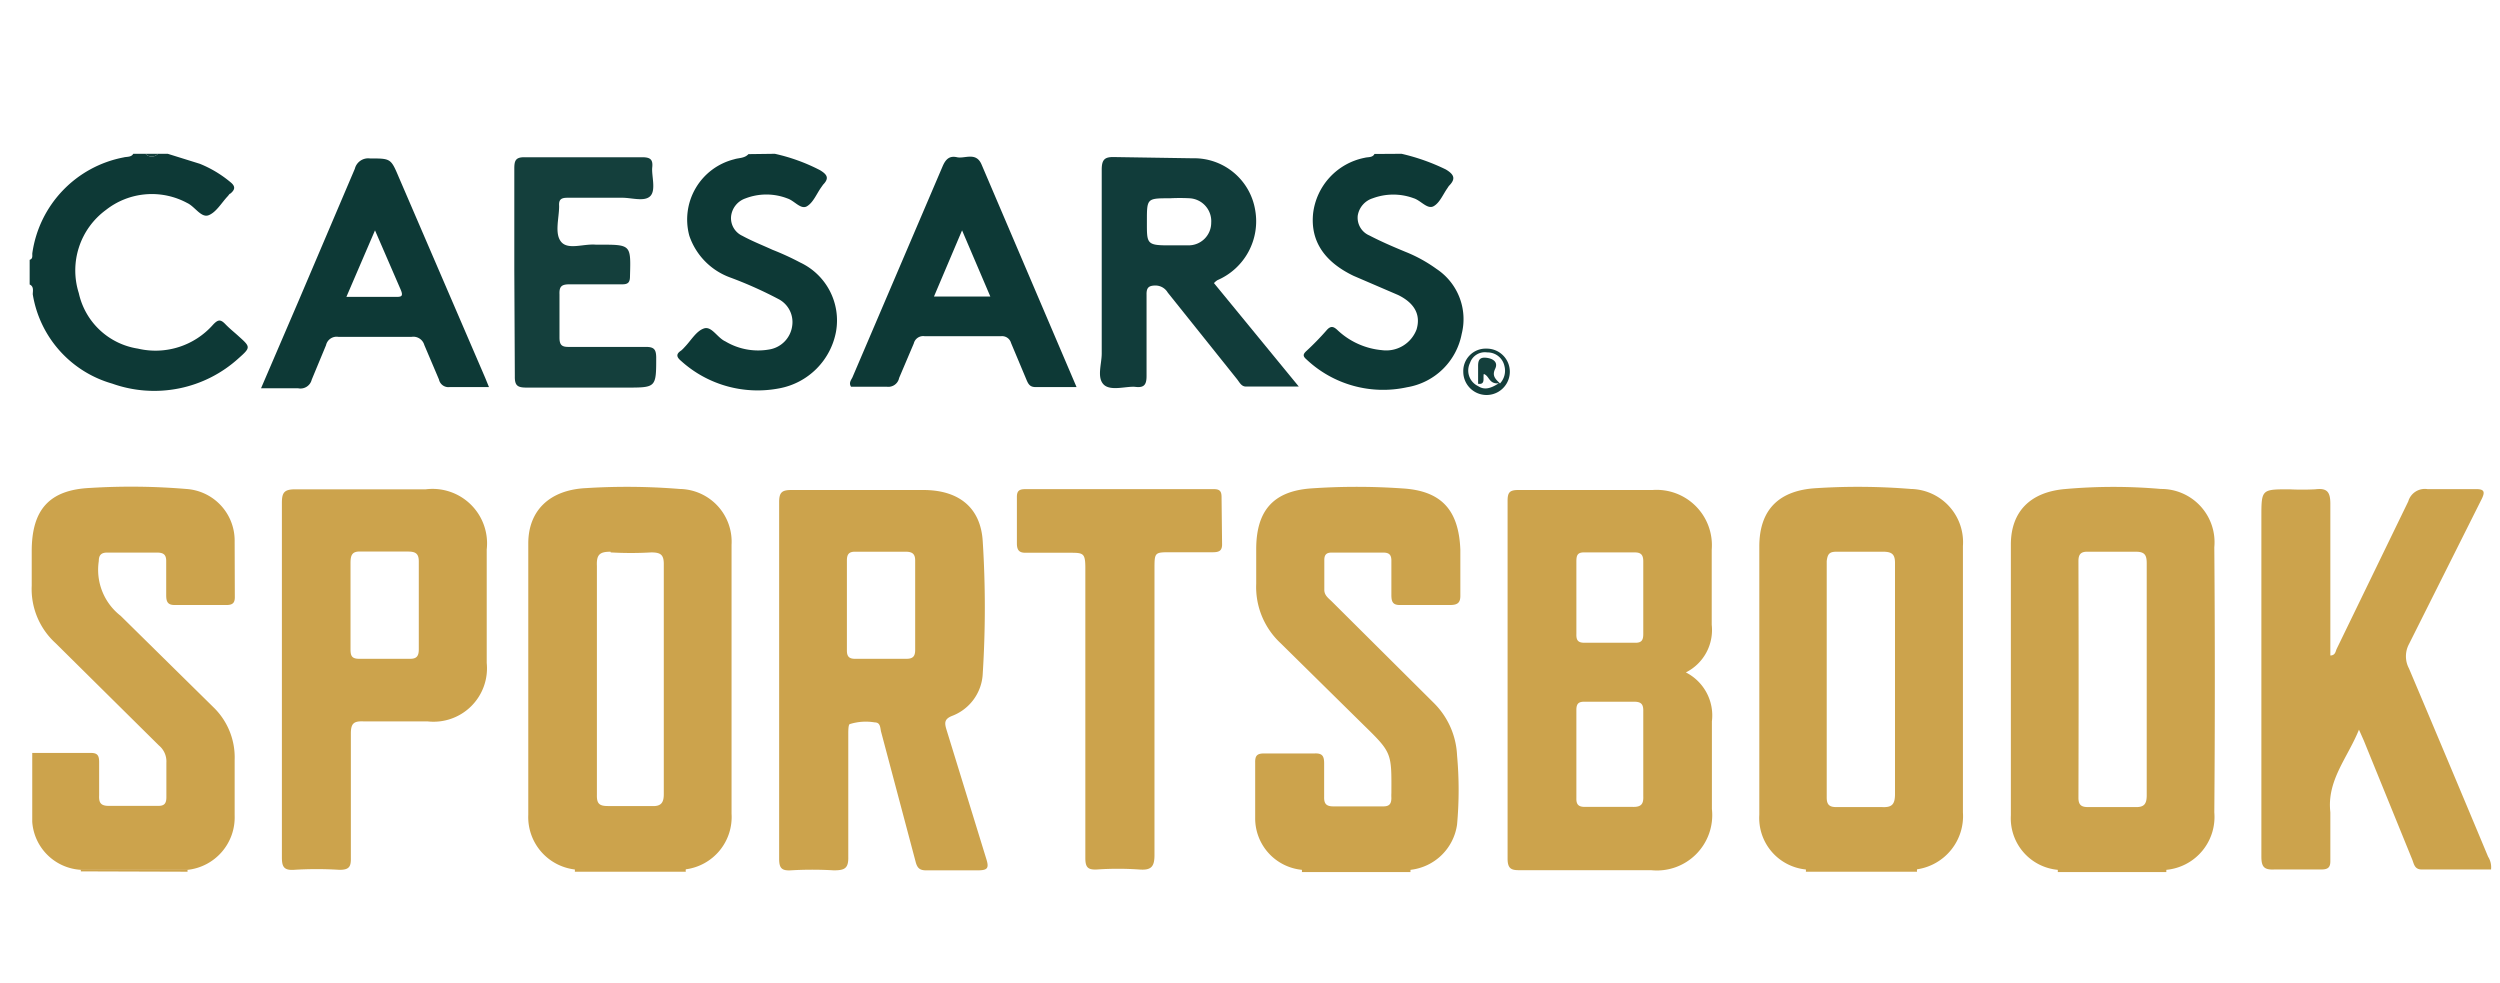
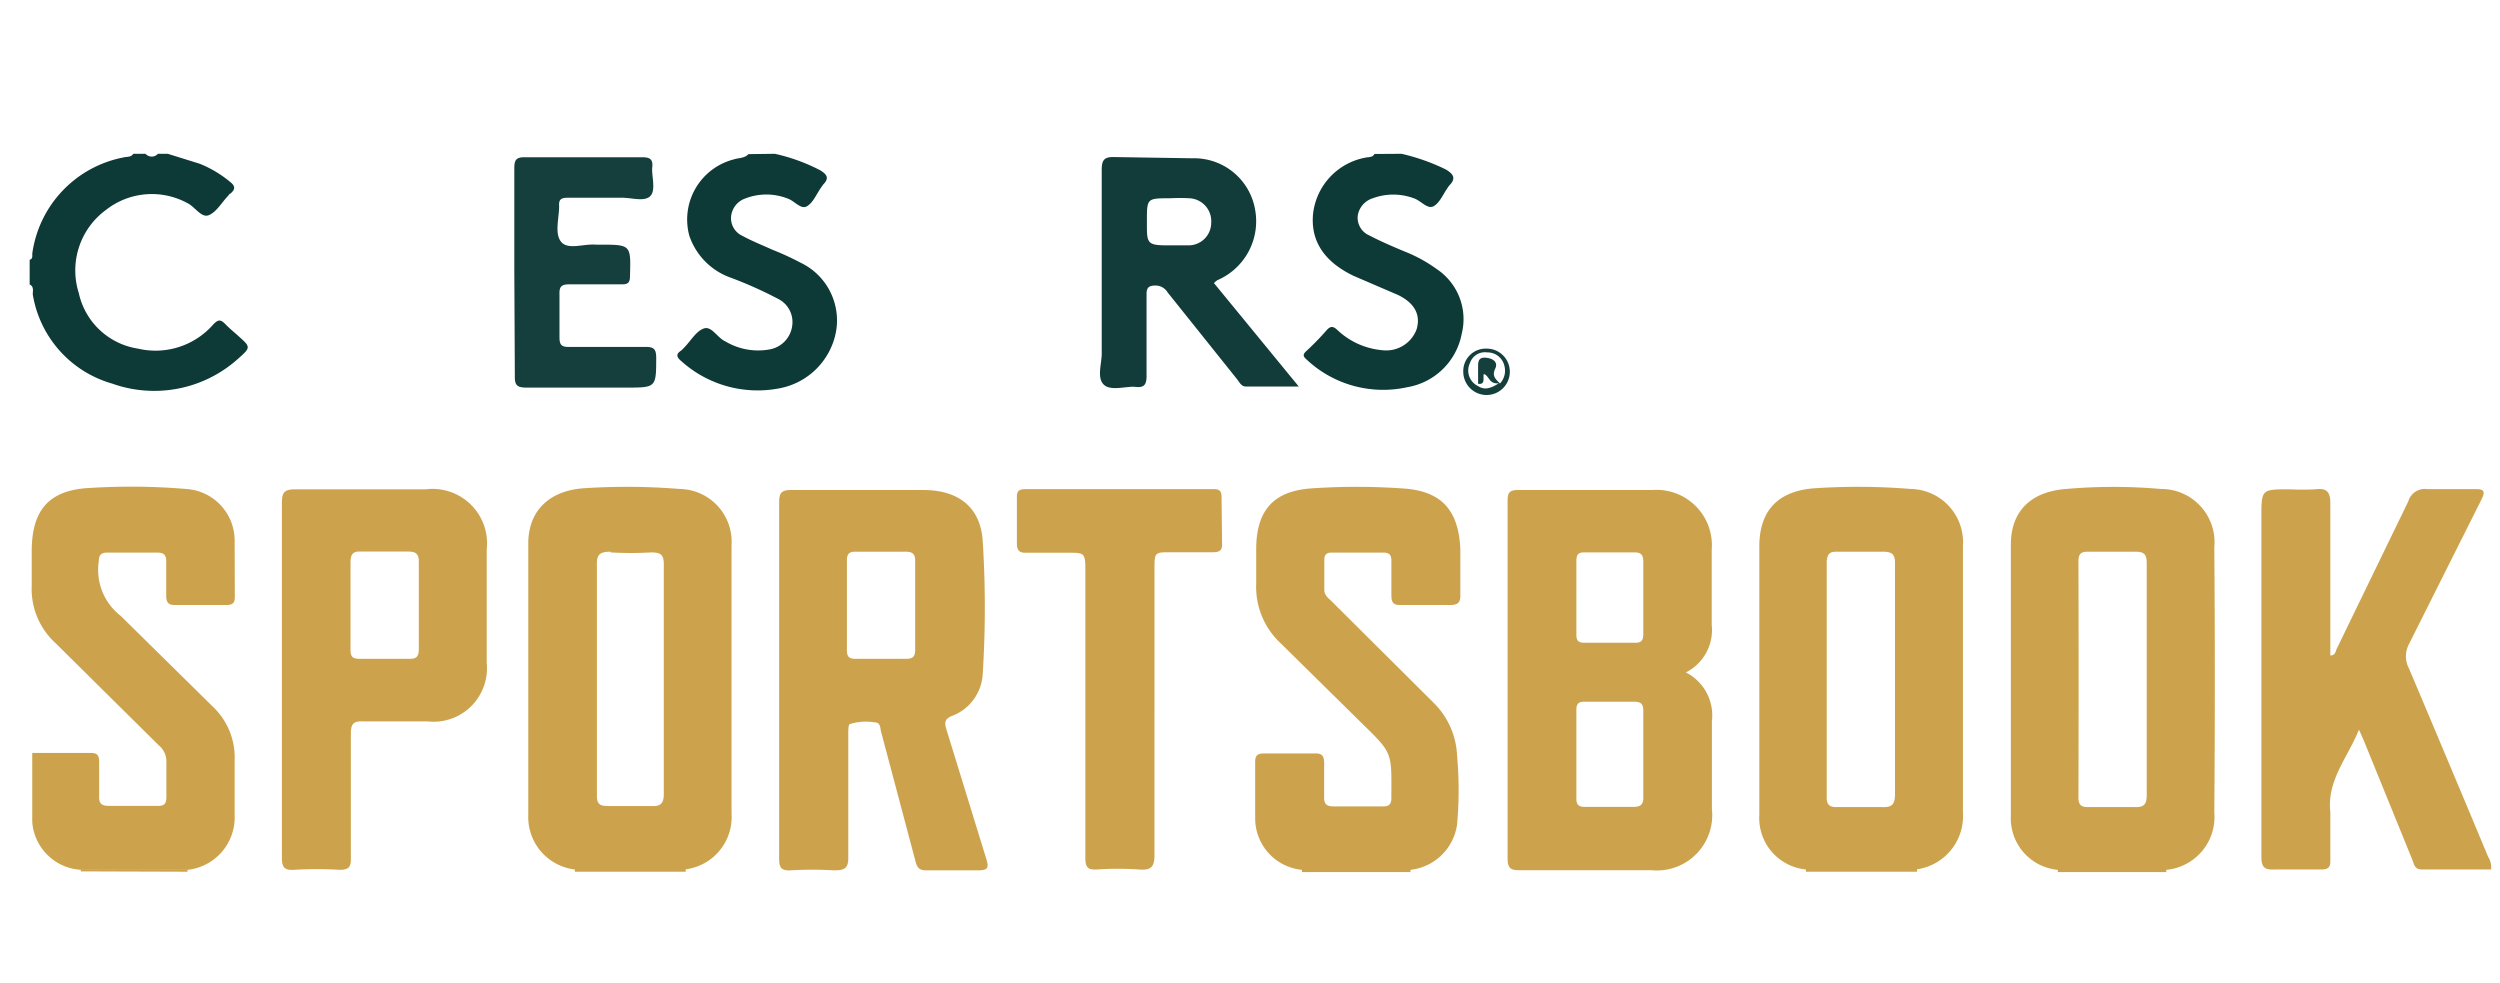
<svg xmlns="http://www.w3.org/2000/svg" viewBox="0 0 145 57">
  <path d="M9.73 8.92l1.86.58a6.66 6.66 0 0 1 1.77 1.06c.3.24.29.43 0 .67-.05 0-.1.1-.15.15-.36.38-.66.92-1.1 1.1s-.8-.5-1.26-.71a4.31 4.31 0 0 0-4.71.41A4.35 4.35 0 0 0 4.57 17 4.16 4.16 0 0 0 8 20.22a4.45 4.45 0 0 0 4.35-1.38c.28-.3.43-.34.71-.05s.53.48.79.72c.68.61.7.64 0 1.26a7.27 7.27 0 0 1-7.34 1.48 6.46 6.46 0 0 1-4.61-5.18c0-.19.08-.45-.18-.57v-1.43c.22-.07.13-.27.16-.42a6.6 6.6 0 0 1 5.29-5.52c.18-.05.44 0 .56-.21h.71a.48.48 0 0 0 .72 0zm71.56 0a11.92 11.92 0 0 1 2.57.91c.48.29.59.54.18.95a1.25 1.25 0 0 0-.08.12c-.26.36-.45.86-.81 1.06s-.74-.33-1.15-.46a3.42 3.42 0 0 0-2.38 0 1.26 1.26 0 0 0-.87 1 1.12 1.12 0 0 0 .68 1.16c.67.35 1.37.65 2.07.94a8.33 8.33 0 0 1 1.82 1 3.49 3.49 0 0 1 1.46 3.76 3.87 3.87 0 0 1-3.17 3.1 6.48 6.48 0 0 1-5.83-1.61c-.22-.19-.22-.3 0-.5a16 16 0 0 0 1.15-1.18c.26-.31.43-.23.67 0a4.32 4.32 0 0 0 2.56 1.14 1.88 1.88 0 0 0 2-1.2c.25-.83-.09-1.52-1.07-2L78.51 16c-1.73-.83-2.51-2.05-2.35-3.62a3.74 3.74 0 0 1 3-3.23c.19-.05.45 0 .56-.22zm-36.35 0a10.68 10.68 0 0 1 2.62.95c.43.26.54.47.18.84l-.12.17c-.26.37-.45.86-.81 1.08s-.73-.32-1.14-.45a3.37 3.37 0 0 0-2.44 0 1.24 1.24 0 0 0-.83 1.07 1.13 1.13 0 0 0 .66 1.1c.57.31 1.16.54 1.75.81a15.62 15.62 0 0 1 1.61.74 3.71 3.71 0 0 1 2.07 4 4.11 4.11 0 0 1-3.27 3.29 6.62 6.62 0 0 1-5.71-1.58c-.25-.21-.34-.39 0-.61a1.89 1.89 0 0 0 .2-.2c.37-.38.67-.93 1.12-1.08s.77.54 1.24.75a3.7 3.7 0 0 0 2.6.46 1.6 1.6 0 0 0 1.28-1.38 1.5 1.5 0 0 0-.81-1.54 23.41 23.41 0 0 0-2.8-1.25 3.91 3.91 0 0 1-2.36-2.42 3.6 3.6 0 0 1 2.6-4.43c.27-.09.6-.05.83-.3z" fill="#0d3936" />
-   <path d="M9.16,8.92a.48.48,0,0,1-.72,0Z" fill="#143f3c" />
  <g fill="#cca34c">
    <path d="M10.88 50.56a.53.53 0 0 1 0-.13H4.69a.52.52 0 0 0 0 .11zM97.78 39a2.75 2.75 0 0 0 1.5-2.76v-4.36a3.21 3.21 0 0 0-3.43-3.46h-7.79c-.52 0-.62.16-.62.64v20.73c0 .61.22.69.74.68h7.58a3.21 3.21 0 0 0 3.53-3.55v-5.08A2.8 2.8 0 0 0 97.78 39zm-6.35-4.37v-2.07c0-.34.06-.53.46-.52h2.93c.37 0 .49.16.49.52v4.21c0 .35-.09.52-.48.51H91.9c-.39 0-.48-.16-.47-.51v-2.18zm3.28 12.17h-2.78c-.36 0-.51-.12-.5-.5q0-2.56 0-5.13c0-.39.16-.48.51-.47h2.85c.43 0 .53.18.52.56v2.49 2.43c.02.45-.12.63-.6.62zm-39.82-4.5c-.11-.37-.12-.59.31-.77a2.76 2.76 0 0 0 1.8-2.48 60.7 60.7 0 0 0 0-7.63c-.11-2-1.41-3-3.45-3H45.9c-.56 0-.71.15-.71.71v10.29 10.37c0 .52.11.72.67.69a20.85 20.85 0 0 1 2.5 0c.63 0 .86-.11.84-.8V42.6c0-.21 0-.55.08-.6a3.12 3.12 0 0 1 1.46-.1c.33 0 .31.32.36.53l2 7.53c.1.41.26.53.67.52h2.93c.58 0 .68-.12.5-.68l-2.31-7.5zm-1.81-7.18v2.58c0 .36-.13.51-.5.51h-3c-.35 0-.46-.16-.46-.48q0-2.61 0-5.22c0-.35.11-.52.49-.51h2.93c.41 0 .55.16.54.55v2.57zm-13.66-6.76a37.87 37.87 0 0 0-5.42-.05c-2.14.1-3.36 1.32-3.36 3.21q0 7.88 0 15.74a3.06 3.06 0 0 0 2.7 3.17.51.51 0 0 1 0 .13h6.44a.23.23 0 0 1 0-.14 3.06 3.06 0 0 0 2.65-3.23q0-7.8 0-15.59a3.06 3.06 0 0 0-3.01-3.24zm-4 3.68a20.47 20.47 0 0 0 2.35 0c.56 0 .74.14.73.72v11.86 1.43c0 .43-.1.73-.67.7h-2.57c-.5 0-.65-.14-.64-.64v-6.79-6.5c-.03-.66.17-.82.79-.82zm75.41-3.68a37.87 37.87 0 0 0-5.43-.05c-2.23.11-3.35 1.26-3.36 3.36q0 7.8 0 15.59a3 3 0 0 0 2.7 3.17.53.53 0 0 1 0 .13h6.45a.33.33 0 0 1 0-.14 3.12 3.12 0 0 0 2.66-3.3q0-7.73 0-15.45a3.09 3.09 0 0 0-3.02-3.31zM106.51 32h2.71c.54 0 .7.17.69.7v6.72 6.64c0 .62-.2.78-.77.75h-2.65c-.4 0-.54-.16-.54-.55q0-6.87 0-13.72c.05-.42.17-.54.56-.54zm18.82-3.64a31.57 31.57 0 0 0-5.5 0c-2.08.16-3.19 1.32-3.2 3.2q0 7.88 0 15.73a3 3 0 0 0 2.72 3.16.53.53 0 0 1 0 .13h6.3a.51.51 0 0 1 0-.13 3.08 3.08 0 0 0 2.78-3.33q.06-7.69 0-15.38a3.09 3.09 0 0 0-3.1-3.38zm-4.78 4.18c0-.39.14-.55.54-.54h2.79c.53 0 .63.21.63.68v6.72 6.72c0 .53-.16.71-.69.69h-2.72c-.39 0-.55-.13-.55-.54q.02-6.86 0-13.73zm23.76 17.15q-2.28-5.46-4.59-10.92a1.5 1.5 0 0 1 0-1.41l4.19-8.36c.26-.5.18-.65-.39-.63h-2.72a1 1 0 0 0-1.12.71l-4.15 8.55c-.07.14-.07.38-.37.39v-.72-8.08c0-.72-.21-.92-.88-.84a15 15 0 0 1-1.5 0c-1.62 0-1.62 0-1.62 1.64v19.66c0 .6.16.78.75.75h2.72c.41 0 .54-.13.53-.53v-2.79c-.21-1.85 1-3.15 1.66-4.79l.28.63 2.8 6.88c.11.26.13.61.58.6h4a1.14 1.14 0 0 0-.17-.74zm-61.13-8.9l-5.93-5.9c-.2-.2-.45-.36-.44-.7q0-.86 0-1.71c0-.3.12-.43.42-.43q1.5 0 3 0c.4 0 .48.19.47.53v1.93c0 .42.1.6.56.58h2.85c.44 0 .6-.14.59-.57v-2.64c-.09-2.28-1.08-3.41-3.34-3.55a38.21 38.21 0 0 0-5.35 0c-2.2.17-3.15 1.33-3.15 3.53v2a4.45 4.45 0 0 0 1.42 3.45l4.84 4.77c1.62 1.58 1.59 1.61 1.58 3.92a2.62 2.62 0 0 0 0 .28c0 .39-.16.5-.51.49h-2.86c-.42 0-.54-.17-.53-.55v-1.93c0-.41-.08-.61-.55-.59h-2.93c-.42 0-.53.14-.52.54v3.21a3 3 0 0 0 2.71 3 .51.51 0 0 1 0 .13h6.3a.53.53 0 0 1 0-.13 3.07 3.07 0 0 0 2.7-2.63 22.16 22.16 0 0 0 0-4 4.57 4.57 0 0 0-1.33-3.03z" />
    <path d="M13.61 31.36a3 3 0 0 0-2.81-3 38.36 38.36 0 0 0-5.57-.06c-2.38.11-3.39 1.27-3.39 3.67v2a4.24 4.24 0 0 0 1.38 3.33l6 5.94a1.2 1.2 0 0 1 .43 1q0 1 0 2c0 .36-.12.51-.49.5H6.3c-.47 0-.57-.2-.55-.61V44.2c0-.4-.11-.54-.52-.53H1.87v4a3 3 0 0 0 2.83 2.78h6.19a3.06 3.06 0 0 0 2.72-3.15v-3.22a4.05 4.05 0 0 0-1.17-3L7 35.72a3.38 3.38 0 0 1-1.27-3.18c0-.36.16-.5.52-.49h2.86c.41 0 .54.15.53.54v1.93c0 .37.08.58.51.57h3c.39 0 .48-.17.47-.51l-.01-3.22zm11.09-2.98h-7.58c-.67 0-.77.22-.77.81v10.23 10.29c0 .53.09.78.7.74a21.14 21.14 0 0 1 2.64 0c.56 0 .67-.18.66-.69v-7.22c0-.59.18-.72.72-.7h3.72a3.1 3.1 0 0 0 3.44-3.39v-6.58a3.16 3.16 0 0 0-3.53-3.49zm-.41 9.28c0 .39-.12.56-.53.55h-2.93c-.44 0-.5-.19-.5-.56v-2.57-2.42c0-.47.09-.7.62-.67h2.71c.45 0 .64.12.63.61v5.06zm46.56-8.83c0-.33-.1-.46-.44-.46H59.47c-.38 0-.5.12-.49.5q0 1.32 0 2.64c0 .4.13.56.53.55h2.5c.83 0 .94 0 .94.91v8.29 8.5c0 .54.14.7.68.67a17.91 17.91 0 0 1 2.43 0c.72.06.91-.16.9-.89V33.03c0-1 0-1 .95-1h2.43c.38 0 .56-.09.54-.52l-.03-2.68z" />
  </g>
  <path d="M70.41 16.42l4.92 6h-3.07c-.27 0-.38-.27-.53-.45l-4-5a.83.83 0 0 0-.7-.41c-.4 0-.54.12-.53.53v4.72c0 .5-.14.69-.64.63s-1.45.27-1.85-.14-.11-1.19-.11-1.8V9.84c0-.61.19-.75.76-.73l4.51.07a3.59 3.59 0 0 1 3.63 3 3.72 3.72 0 0 1-2.19 4.07 1 1 0 0 0-.2.17zm-2.49-2.19h1a1.31 1.31 0 0 0 1.33-1.31A1.33 1.33 0 0 0 69 11.5a10.85 10.85 0 0 0-1.14 0c-1.34 0-1.34 0-1.34 1.33s-.04 1.41 1.4 1.4z" fill="#113c3a" />
-   <path d="M28.36 22.45h-2.28a.56.56 0 0 1-.62-.44l-.85-2a.66.66 0 0 0-.75-.47h-4.22a.63.63 0 0 0-.73.48l-.83 2a.67.67 0 0 1-.79.5h-2.15l2.17-5.05 3.27-7.68a.8.8 0 0 1 .88-.6c1.21 0 1.21 0 1.68 1.11l5 11.61zm-6.61-9.09l-1.66 3.86h2.83c.33 0 .5 0 .32-.42l-1.49-3.44zm40.69 9.09h-2.38c-.31 0-.41-.16-.51-.39l-.91-2.17a.54.54 0 0 0-.58-.39h-4.43a.56.56 0 0 0-.63.42l-.85 2a.64.64 0 0 1-.72.51h-2.07c-.14-.22 0-.38.08-.54l5.23-12.24c.18-.42.4-.63.84-.53s1.1-.33 1.42.42l5.51 12.91zm-5-5.25l-1.64-3.84-1.63 3.84z" fill="#0d3936" />
  <path d="M29.83 15.72V9.78c0-.46.07-.67.61-.66h6.8c.48 0 .64.13.59.59s.23 1.31-.11 1.66-1.09.09-1.66.1q-1.57 0-3.15 0c-.36 0-.51.1-.48.48 0 .71-.28 1.6.12 2.08s1.3.1 2 .16h.21c1.85 0 1.83 0 1.78 1.82 0 .36-.1.49-.48.48h-3c-.44 0-.63.08-.61.57v2.51c0 .44.13.56.56.55h4.44c.47 0 .6.13.61.59 0 1.77 0 1.77-1.72 1.77h-5.8c-.52 0-.69-.11-.68-.66l-.03-6.1zm56.38 4.5a1.34 1.34 0 0 1 1.36 1.34 1.35 1.35 0 1 1-2.7 0 1.3 1.3 0 0 1 1.34-1.34zm-.48 2v-1c0-.33.09-.51.47-.47s.71.24.52.64 0 .58.28.85a1.08 1.08 0 0 0 .26-1 1 1 0 0 0-1-.8.91.91 0 0 0-1 .61 1 1 0 0 0 .46 1.34c.34.22.67.19 1.21-.16-.58.06-.54-.43-.87-.54-.06.24.11.63-.33.57z" fill="#143f3c" />
</svg>